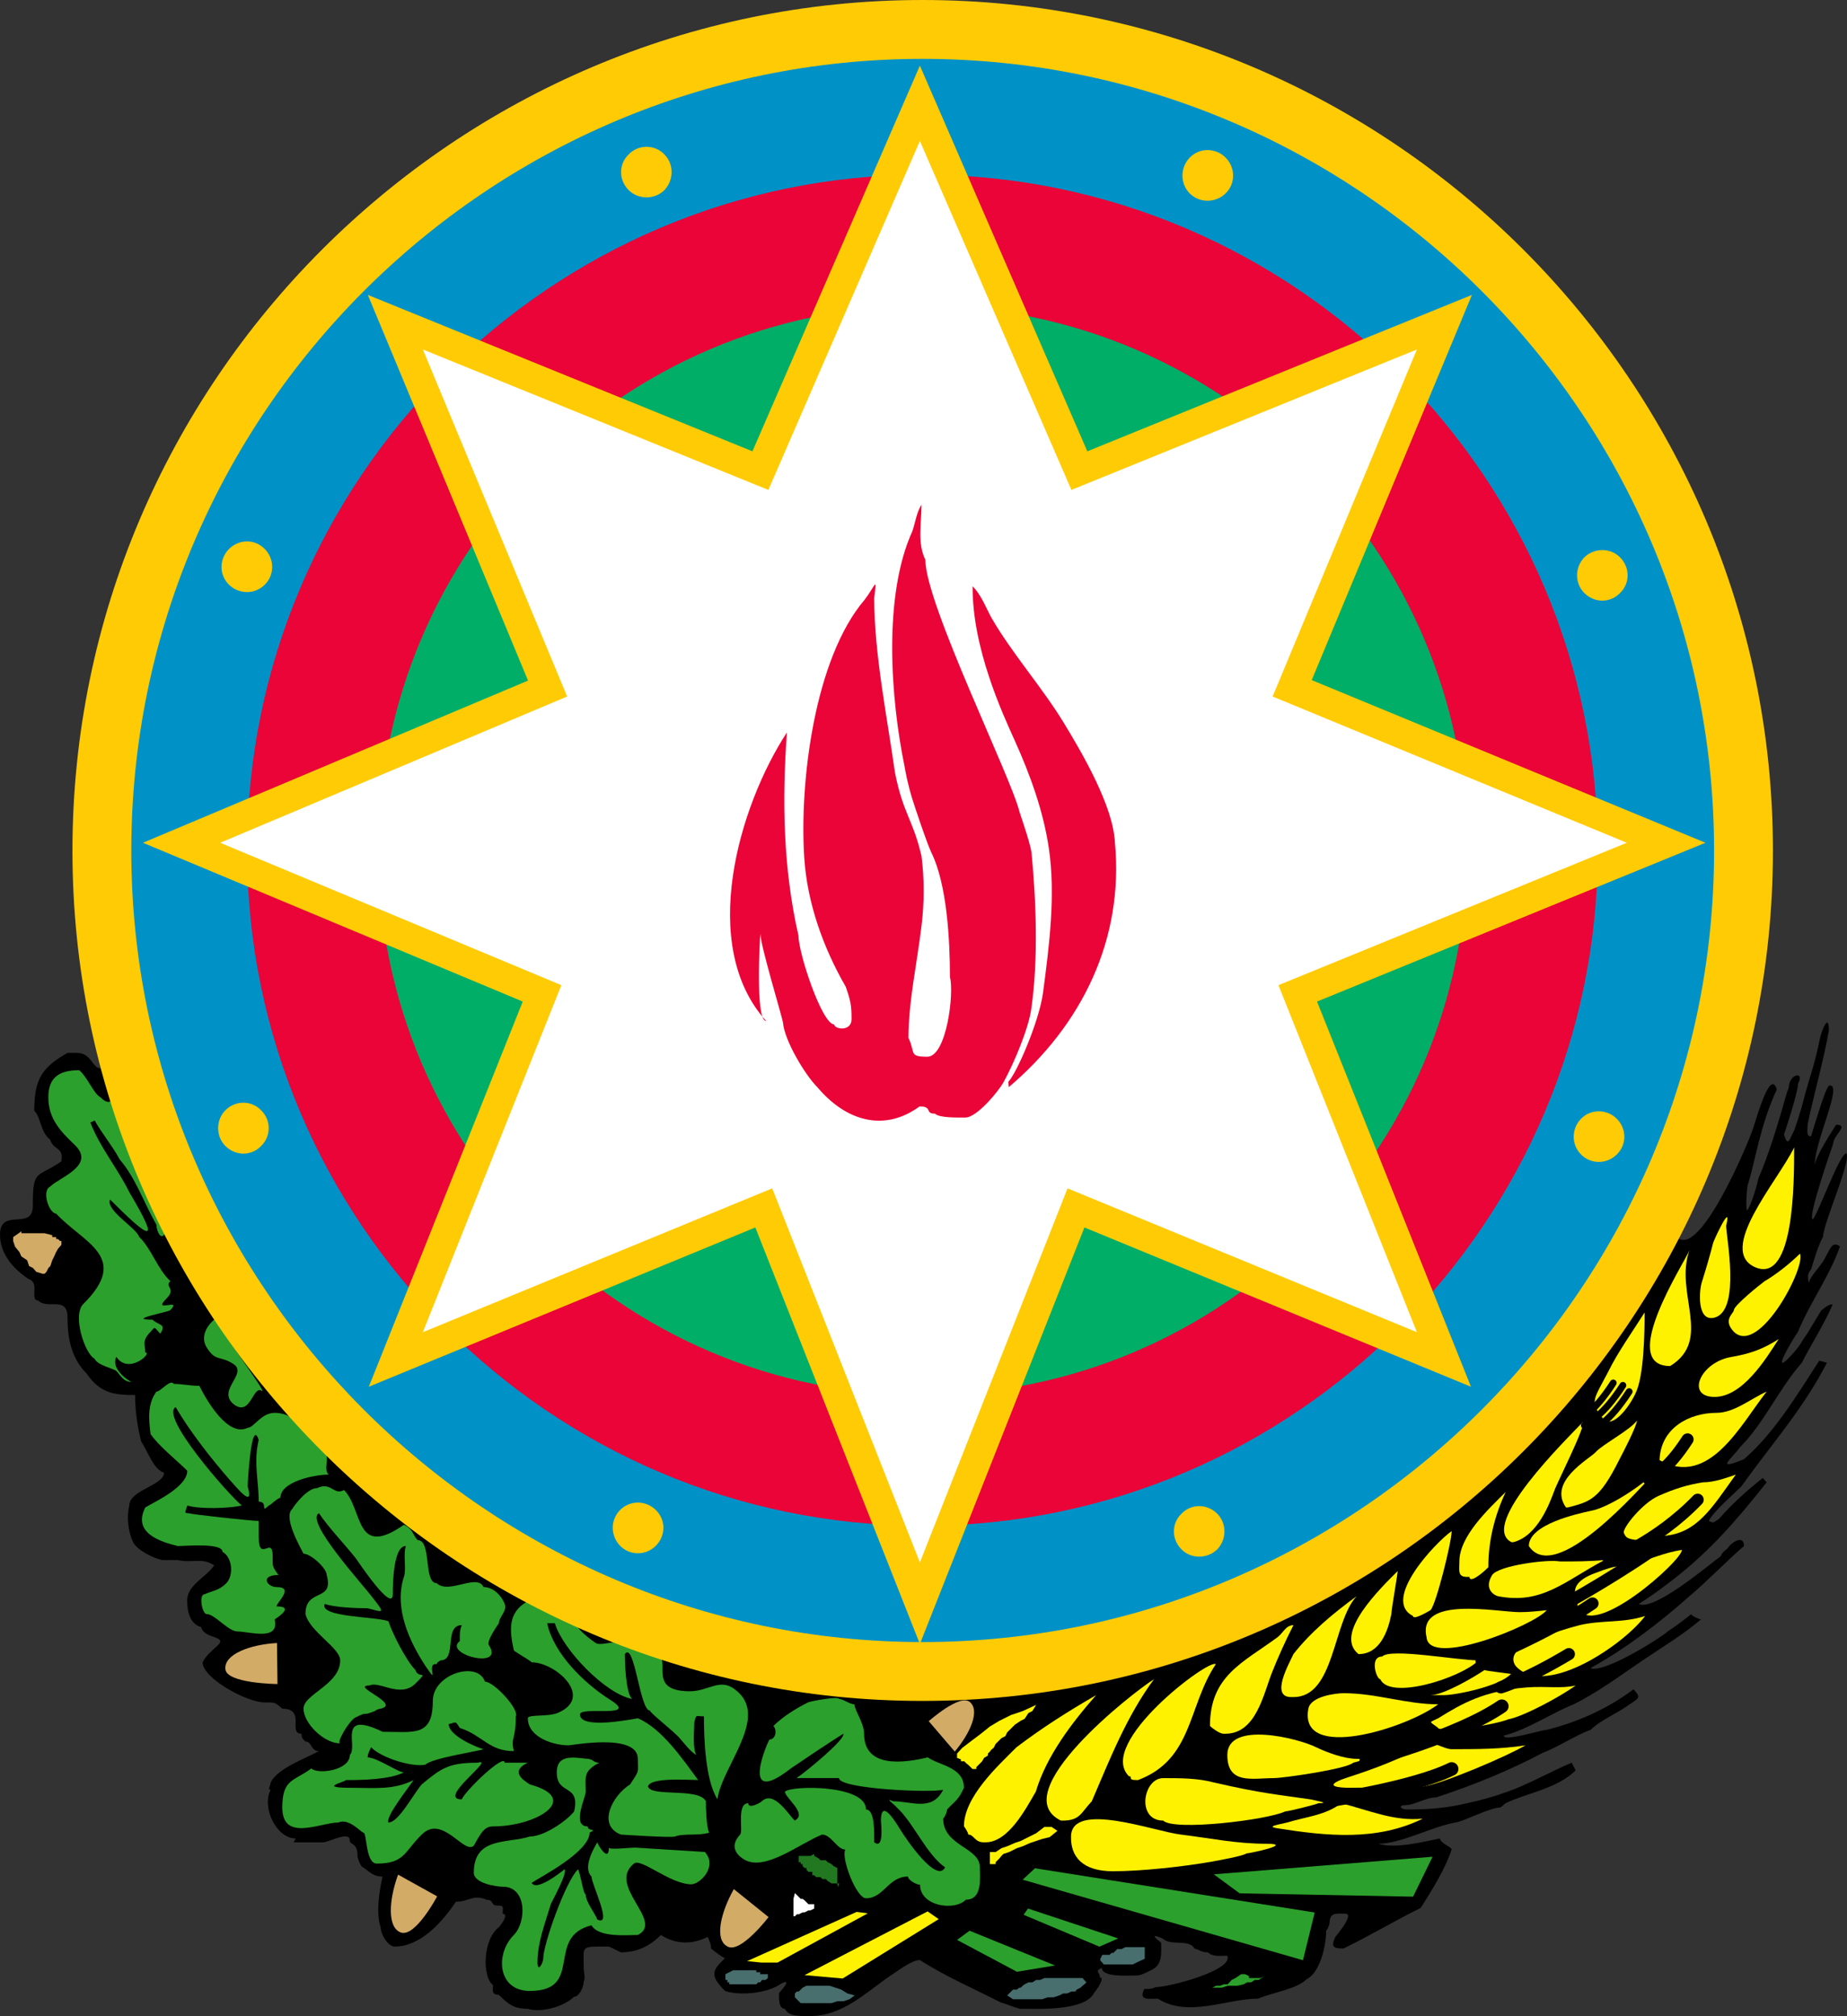
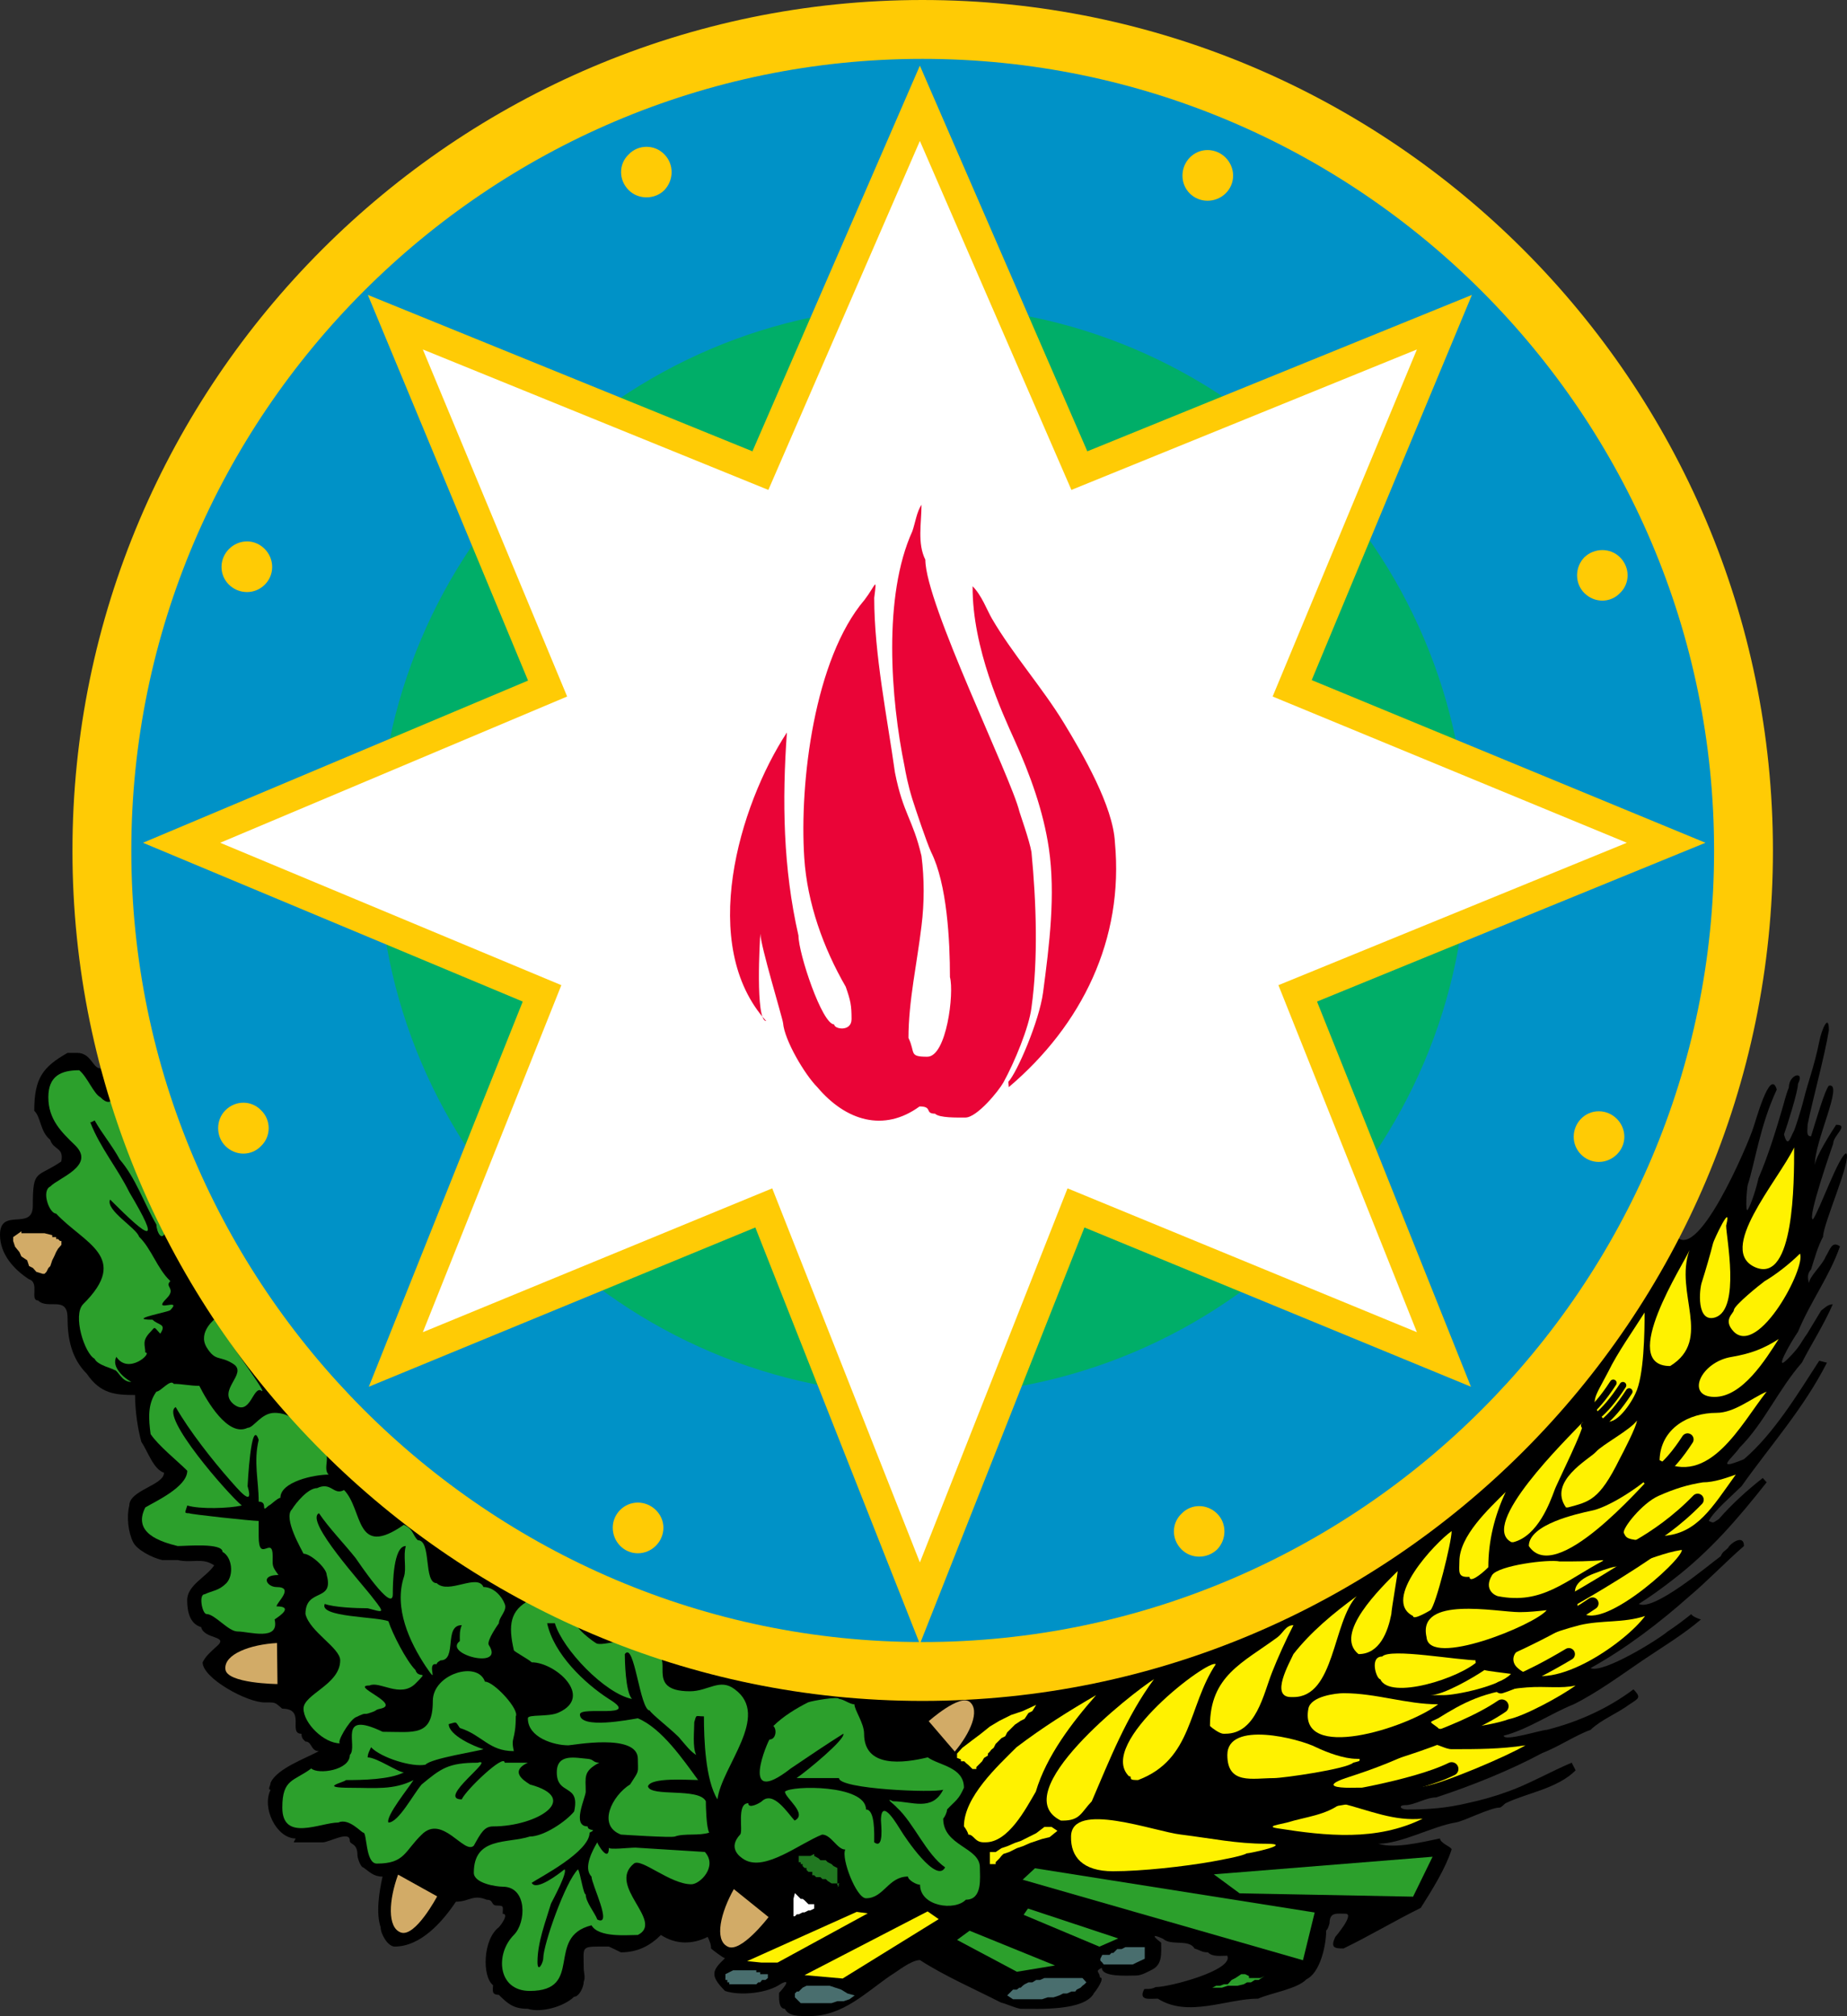
<svg xmlns="http://www.w3.org/2000/svg" version="1.0" width="274.818" height="300" id="Layer_1" xml:space="preserve">
  <rect width="100%" height="100%" fill="#333333" stroke="none" />
  <defs id="defs190">
	
	
	
	
	
	
	
	
	
	
	
	
	
	
	
	
	
	
	
	
	
	
	
	
	
	
	
	
	
	
	
	
	
	
	
	
	
	
	
	
	
	
	
	
	
	
	
	
	
	
	
	
	
	
	
	
	
		
	
		
	
	
		
	
	
		
	
		
	
		
	
	
	
	
	
	
	
	
	
	
	
	
	
	
	
	
	
	
	
	
	
	
	
	
	
	
	
	
</defs>
  <path d="M 141.128,148.56 L 259.13,144.324 C 257.982,157.465 253.029,169.669 249.081,183.456 C 252.168,189.2 260.279,169.813 260.853,167.875 C 261.069,167.442 263.365,158.683 264.369,162.131 C 261.858,167.514 261.138,172.974 260.062,176.277 C 259.918,176.707 259.631,180.584 260.062,180.01 C 260.636,179.005 261.356,176.705 261.642,175.341 C 263.221,171.68 264.44,167.514 265.158,165.075 C 265.373,164.43 265.73,162.848 266.162,161.842 C 266.162,159.831 268.602,159.259 267.526,161.27 C 267.526,162.42 265.949,167.374 265.445,168.808 C 266.019,170.963 266.378,169.241 266.951,168.235 C 267.025,168.091 267.886,165.577 268.387,163.566 C 268.962,161.198 269.967,158.614 270.685,155.023 C 271.045,153.156 272.122,150.714 272.122,153.3 C 271.476,157.25 269.752,163.425 268.963,167.302 C 268.963,168.091 268.676,169.097 269.465,169.097 C 270.182,166.797 271.546,162.131 272.12,161.558 C 274.418,160.983 269.895,169.958 270.039,173.407 C 270.039,172.257 272.55,168.38 273.198,167.374 C 275.207,167.374 272.765,168.952 272.765,170.174 C 272.622,170.604 268.817,181.445 269.75,181.445 C 270.684,180.227 273.626,171.896 274.704,171.608 C 275.565,172.541 271.259,182.093 271.259,184.028 C 270.47,185.465 269.967,187.333 269.465,188.914 C 268.963,189.416 268.891,190.133 269.176,190.922 C 269.176,189.992 271.187,188.194 271.617,187.045 C 272.334,185.898 272.55,184.606 273.77,185.467 C 272.263,189.844 269.321,193.797 267.525,198.176 C 266.16,200.187 263.866,204.353 266.019,202.198 C 267.958,200.259 267.886,199.829 268.889,198.465 L 270.971,195.02 C 271.473,194.66 271.976,194.084 272.695,194.084 C 271.473,196.959 269.536,199.972 268.1,202.775 C 264.584,206.793 262.503,211.748 258.842,215.412 C 257.764,216.99 254.966,219.001 259.488,217.135 C 263.938,213.329 267.526,207.369 270.684,202.486 C 270.971,202.559 271.545,202.703 271.833,202.775 C 268.315,209.665 263.506,214.979 259.127,221.156 C 257.835,222.447 254.965,224.889 254.248,226.324 C 255.037,226.685 254.82,226.613 255.753,226.039 C 257.62,223.884 259.99,221.729 262.285,219.934 L 262.859,220.579 C 258.552,226.037 254.461,230.776 249.076,234.941 C 247.426,236.232 245.56,237.597 243.836,238.674 C 246.062,239.824 254.172,232.931 256.039,231.565 C 256.326,230.848 256.613,230.848 257.115,230.343 C 257.403,229.698 259.485,228.191 259.485,230.057 C 256.757,232.426 254.102,235.225 251.373,237.523 C 246.923,241.473 241.97,245.278 236.657,248.222 C 238.452,249.083 246.636,244.056 248.142,242.767 C 249.362,241.974 250.581,241.041 251.658,240.18 C 251.658,240.469 252.88,240.972 253.095,240.972 C 250.512,243.196 247.28,245.135 244.41,247.074 C 241.251,249.229 237.52,251.956 234.146,253.61 C 230.772,254.973 227.184,257.415 223.739,258.276 C 223.739,259.209 229.337,257.415 230.126,257.415 C 234.72,256.265 239.242,254.254 243.047,251.382 C 244.197,252.604 243.908,252.673 242.473,253.61 C 240.536,255.045 238.31,255.834 236.659,257.415 C 234.435,258.204 231.779,259.998 229.48,260.859 C 224.673,263.445 218.929,265.742 213.689,267.464 C 212.183,267.464 210.457,268.614 209.096,268.614 C 208.02,268.614 208.307,269.261 209.385,269.261 C 212.614,269.261 215.27,269.045 218.284,268.328 C 220.367,267.895 222.593,267.251 224.313,266.606 C 227.257,265.601 230.772,263.587 233.861,262.296 C 234.003,262.657 234.292,263.085 234.435,263.445 C 231.707,266.173 227.113,266.819 224.026,268.328 C 223.954,268.328 223.38,268.973 223.165,268.973 C 221.729,268.973 217.71,271.056 216.562,271.2 C 213.116,271.773 208.522,274.357 205.078,274.357 C 207.589,275.15 211.753,274.072 214.264,273.568 C 214.264,274.288 216.059,274.862 215.986,275.222 C 215.053,278.094 213.115,281.179 211.394,283.909 C 207.589,285.776 203.785,288.072 199.908,289.942 C 198.616,289.942 197.899,289.87 198.688,288.217 C 198.688,288.217 201.632,284.772 200.195,284.772 C 198.903,284.772 197.825,284.484 197.825,286.207 C 197.682,286.64 197.61,286.999 197.323,287.285 C 197.323,289.44 196.46,293.532 194.379,294.538 C 193.016,295.973 189.139,296.548 187.202,297.409 C 182.536,297.409 176.793,300.281 172.27,297.409 C 171.05,297.409 169.327,297.77 170.261,295.973 C 171.122,295.973 171.338,295.973 171.983,295.687 C 173.994,295.687 183.612,293.173 182.606,291.021 C 181.745,291.021 180.38,291.234 179.736,290.518 C 178.801,290.518 178.658,290.229 177.725,289.945 C 176.936,288.508 174.209,289.584 173.06,288.508 C 172.127,288.075 170.905,287.647 172.772,289.084 C 172.772,290.662 172.988,292.313 171.407,293.102 C 170.69,293.463 169.829,293.967 169.037,293.967 C 167.745,293.967 163.943,294.252 163.943,292.817 C 162.793,293.389 163.654,293.389 163.654,294.252 C 164.515,294.252 163.008,296.335 162.793,296.552 C 161.429,299.279 154.468,298.92 151.811,298.92 C 150.805,298.707 149.8,298.203 148.94,297.99 C 144.993,295.976 140.541,294.037 136.88,291.67 C 135.588,291.67 133.579,293.32 132.503,293.97 C 128.842,296.481 125.396,299.999 120.515,299.999 C 118.863,299.999 117.356,300.071 116.784,298.922 C 115.778,298.922 115.921,297.127 115.921,296.553 C 115.921,296.553 118.147,294.182 116.208,295.187 C 114.341,296.553 110.251,297.053 107.883,296.265 C 105.513,293.893 106.016,293.176 107.883,291.382 C 107.596,291.382 105.944,290.091 105.801,289.947 C 105.801,289.299 105.586,288.869 105.299,288.221 C 103.003,289.371 100.563,289.371 98.337,287.936 C 96.757,289.514 94.893,290.519 92.38,290.519 C 91.806,290.231 91.087,289.875 90.585,289.658 C 86.278,289.658 86.853,289.442 86.853,292.819 C 86.853,293.608 87.14,294.182 86.853,294.902 C 86.853,295.618 86.206,297.126 85.417,297.126 C 83.981,298.562 80.536,299.568 78.527,298.92 C 76.446,298.92 75.585,298.203 74.22,296.84 C 73.072,296.84 73.359,296.12 73.359,295.403 C 71.707,294.113 71.852,288.582 74.22,286.788 C 74.507,286.499 75.8,284.777 74.794,284.777 C 74.794,283.772 75.081,283.555 73.933,283.555 C 73,283.555 73.502,282.694 72.426,282.694 C 70.344,281.833 69.842,282.983 67.833,282.983 C 65.822,285.999 62.593,289.66 58.716,289.66 C 57.712,289.66 56.634,287.793 56.634,286.788 C 55.916,284.633 56.42,281.474 56.921,279.25 C 55.557,279.25 54.984,278.53 54.05,277.883 C 53.69,277.883 53.188,276.517 53.188,276.089 C 53.188,274.151 52.04,274.58 52.04,273.862 C 52.04,272.356 48.954,274.151 48.02,274.151 C 46.585,274.151 45.078,274.151 43.713,274.151 C 43.713,274.078 43.928,273.718 44,273.575 C 41.128,273.575 38.904,268.981 40.269,266.325 C 39.767,266.325 40.269,265.678 40.269,265.248 C 41.273,263.165 45.293,261.728 47.446,260.582 C 46.226,260.582 46.441,259.145 45.437,259.145 C 45.078,258.784 44.863,258.643 44.863,257.995 C 42.782,257.995 45.581,254.262 41.993,254.262 C 41.059,253.473 41.059,253.329 39.984,253.329 C 39.839,253.329 39.482,253.329 39.337,253.329 C 36.752,253.329 30.149,249.74 30.149,247.369 C 30.581,246.435 31.442,245.719 32.231,245 C 34.168,243.347 30.364,243.992 29.933,242.125 C 28.211,241.623 27.851,239.757 27.851,238.107 C 27.851,235.88 30.723,234.659 31.87,232.935 C 30.075,231.714 28.64,232.647 26.416,232.143 C 25.698,232.143 24.979,232.143 24.118,232.143 C 22.611,231.786 20.385,230.638 19.811,229.488 C 19.093,228.053 18.806,225.755 19.237,224.033 C 19.237,221.733 24.405,221.017 24.405,219.15 C 22.826,218.647 21.965,215.917 21.032,214.553 C 20.458,212.473 20.098,209.814 20.098,207.587 C 17.084,207.587 14.93,207.374 12.919,204.43 C 10.623,202.13 10.048,199.186 10.048,196.1 C 10.048,192.726 7.105,194.95 5.67,193.516 C 4.378,193.516 5.957,190.861 4.307,190.356 C 2.081,188.921 -1.32e-007,186.623 -1.32e-007,183.751 C -1.32e-007,179.585 4.881,183.248 4.881,179.441 C 4.881,173.841 5.455,175.347 9.116,172.836 C 9.547,170.681 7.968,171.186 7.464,169.603 C 5.957,168.385 6.101,166.229 5.096,165.296 C 5.096,160.414 6.388,158.76 10.048,156.677 C 10.407,156.677 11.125,156.677 11.484,156.677 C 13.566,156.677 13.781,158.977 14.93,158.977 C 16.078,161.348 15.934,158.977 15.217,158.977 C 15.217,158.188 15.432,155.603 14.356,155.603 C 14.356,154.598 14.356,153.448 14.069,152.442 C 13.567,152.442 13.782,151.076 13.782,150.719 L 141.128,148.56 L 141.128,148.56 z " style="fill-rule:evenodd" id="path7" />
  <polygon points="84.95,188.668 84.413,188.129 84.413,187.771 84.592,187.592 84.771,187.592 84.95,187.412 85.129,187.234 85.488,187.055 86.025,187.055 86.606,187.055 87.099,187.055 87.637,187.055 88.173,187.234 88.71,187.412 89.292,187.771 89.964,187.951 89.471,188.309 88.934,188.488 88.353,188.488 87.815,188.668 87.278,188.668 86.786,188.668 86.204,188.668 85.667,188.668 85.129,188.668 84.95,188.668 " transform="matrix(1.604,0,0,1.604,-17.125,-4.546)" style="fill:#496e6e;fill-rule:evenodd" id="polygon9" />
  <polygon points="104.646,188.309 104.108,187.951 104.646,187.412 104.825,187.412 105.004,187.412 105.228,187.234 105.362,187.234 105.542,187.055 105.721,186.92 106.078,186.742 106.437,186.742 106.795,186.518 107.152,186.518 107.556,186.338 107.868,186.338 108.227,186.338 108.585,186.338 109.122,186.338 109.48,186.338 110.063,186.338 110.555,186.338 111.092,186.338 111.45,186.742 111.271,186.92 111.092,187.055 110.913,187.234 110.555,187.412 110.421,187.592 110.063,187.592 109.66,187.771 109.302,187.771 108.943,187.951 108.406,188.129 107.868,188.129 107.332,188.309 106.795,188.309 106.258,188.309 105.721,188.309 105.228,188.309 104.646,188.309 " transform="matrix(1.604,0,0,1.604,-17.125,-4.546)" style="fill:#496e6e;fill-rule:evenodd" id="polygon11" />
  <path d="M 70.5,278.668 C 70.5,273.285 75.524,274.357 78.825,273.285 C 80.907,273.285 84.208,271.057 85.43,269.552 C 86.363,265.314 82.845,267.252 82.845,263.736 C 82.845,260.861 85.645,261.581 87.439,261.722 C 88.373,261.794 88.228,262.297 89.162,262.297 C 86.723,263.588 87.152,264.452 87.152,266.608 C 87.152,267.465 84.999,271.776 87.439,271.776 C 87.439,272.565 89.019,272.064 87.726,272.709 C 87.726,275.581 80.262,279.386 79.112,280.175 C 79.759,281.469 83.203,278.812 83.993,278.167 C 84.495,278.597 82.271,282.689 81.984,283.266 C 81.194,285.922 79.973,289.01 79.973,291.954 C 79.973,293.676 80.835,292.095 80.835,291.379 C 80.835,289.368 84.136,279.963 86.003,278.169 C 86.362,278.741 86.792,281.902 87.151,281.902 C 87.151,283.052 88.514,284.629 88.873,285.635 C 91.241,286.785 88.012,280.391 88.012,279.246 C 86.719,277.952 88.227,275.225 88.873,274.147 C 88.873,274.361 90.595,277.308 90.595,274.936 C 90.595,275.297 93.61,274.936 94.543,274.936 C 94.615,274.936 104.879,275.581 104.879,275.581 C 106.816,277.736 104.162,280.391 102.87,280.391 C 99.713,280.391 95.406,276.442 94.328,277.306 C 90.236,280.608 98.922,285.922 94.902,287.933 C 93.323,287.933 89.088,288.362 88.012,286.496 C 81.049,288.218 87.006,296.261 78.824,296.261 C 74.015,296.261 73.656,290.734 76.455,287.934 C 78.322,286.068 78.465,280.752 74.805,280.752 C 73.802,280.751 70.5,280.245 70.5,278.668 L 70.5,278.668 z " style="fill:#2ca02c;fill-rule:evenodd" id="path13" />
  <polygon points="122.954,187.234 123.133,187.234 123.491,187.055 123.849,187.055 124.207,186.92 124.565,186.92 124.924,186.518 125.282,186.338 125.818,185.98 126.177,185.98 126.535,186.16 126.535,186.338 126.714,186.338 126.894,186.338 127.072,186.338 127.251,186.338 127.431,186.338 127.609,186.338 127.967,186.16 127.431,186.518 127.072,186.518 126.714,186.742 126.355,186.742 126.043,186.92 125.461,187.055 125.282,187.055 124.744,187.055 124.565,187.055 124.028,187.234 123.849,187.234 123.313,187.234 123.133,187.234 122.954,187.234 " transform="matrix(1.604,0,0,1.604,-17.125,-4.546)" style="fill:#2ca02c;fill-rule:evenodd" id="polygon15" />
  <polygon points="78.863,186.92 78.684,186.92 78.505,186.92 78.326,186.92 78.326,186.742 78.146,186.742 78.146,186.518 77.968,186.518 77.968,186.338 77.968,185.98 78.684,185.621 79.042,185.621 79.176,185.621 79.579,185.621 79.758,185.621 80.116,185.621 80.474,185.621 80.833,185.621 80.833,185.801 81.011,185.801 81.19,185.801 81.19,185.98 81.37,185.98 81.548,185.98 81.907,185.98 81.907,186.338 81.683,186.518 81.548,186.518 81.37,186.518 81.19,186.742 81.011,186.742 80.833,186.92 80.474,186.92 80.295,186.92 80.116,186.92 79.937,186.92 79.579,186.92 79.355,186.92 79.176,186.92 79.042,186.92 78.863,186.92 " transform="matrix(1.604,0,0,1.604,-17.125,-4.546)" style="fill:#496e6e;fill-rule:evenodd" id="polygon17" />
  <polygon points="113.778,185.084 113.599,185.084 113.42,185.084 113.24,185.084 113.062,185.084 112.928,184.906 112.748,184.727 112.748,184.547 112.928,184.189 113.062,184.189 113.24,184.189 113.42,184.189 113.599,184.189 113.778,184.01 113.956,184.01 114.314,183.652 114.718,183.652 115.076,183.473 115.434,183.473 115.747,183.473 115.927,183.473 116.284,183.473 116.463,183.473 116.866,183.473 116.866,183.652 116.866,183.83 116.866,184.01 116.866,184.189 116.866,184.324 116.866,184.547 116.104,184.906 115.747,185.084 115.612,185.084 115.255,185.084 115.076,185.084 114.718,185.084 114.539,185.084 114.136,185.084 113.956,185.084 113.778,185.084 " transform="matrix(1.604,0,0,1.604,-17.125,-4.546)" style="fill:#496e6e;fill-rule:evenodd" id="polygon19" />
  <polygon points="84.279,180.607 84.279,180.428 84.279,180.248 84.279,180.068 84.279,179.666 84.279,179.488 84.279,179.129 84.279,178.994 84.413,178.457 84.592,178.637 84.771,178.816 84.95,178.994 85.129,178.994 85.309,179.129 85.488,179.309 85.667,179.488 86.204,179.488 86.204,179.891 85.846,180.068 85.667,180.068 85.309,180.248 85.129,180.248 84.771,180.428 84.592,180.428 84.413,180.607 84.279,180.607 " transform="matrix(1.604,0,0,1.604,-17.125,-4.546)" style="fill:#ffffff;fill-rule:evenodd" id="polygon23" />
  <path d="M 128.855,282.473 C 127.42,282.473 125.122,276.512 125.77,275.223 C 124.549,275.223 123.688,272.996 122.324,272.996 C 119.022,274.29 113.854,278.523 110.767,276.729 C 109.906,276.227 108.327,274.935 110.121,272.996 C 110.623,272.563 109.547,268.33 111.341,268.33 C 111.341,269.263 113.137,268.258 113.352,268.041 C 115.074,266.391 117.228,269.835 118.232,270.913 C 120.242,269.908 116.796,267.538 116.796,266.606 C 117.73,265.67 128.855,265.528 128.855,269.261 C 130.219,269.261 130.075,272.922 130.075,274.144 C 131.581,275.294 131.079,271.413 131.079,270.911 C 131.079,267.178 133.662,271.845 134.021,272.348 C 134.668,273.426 139.332,280.388 140.625,277.875 C 137.825,275.937 135.96,271.271 133.447,268.971 C 133.09,268.538 131.51,267.393 132.875,268.038 C 135.675,268.038 138.688,269.616 140.339,266.316 C 139.047,266.818 124.835,266.244 124.835,264.59 C 122.826,264.59 120.6,264.59 118.519,264.59 C 120.098,263.513 125.84,258.774 125.481,257.986 C 122.97,259.563 120.1,261.505 117.658,263.157 C 109.762,269.33 114.356,258.847 114.5,258.847 C 115.433,258.847 115.648,257.411 115.074,256.836 C 116.509,255.401 118.519,254.18 120.242,253.319 C 120.744,253.103 124.835,252.386 124.835,252.816 C 125.481,252.816 126.414,253.608 127.133,253.608 C 127.133,254.469 128.569,256.408 128.569,257.986 C 128.569,263.157 134.456,262.366 138.043,261.505 C 139.765,262.724 143.426,262.94 143.426,266.027 C 142.635,267.821 142.206,267.894 140.915,269.26 C 140.915,269.69 140.554,270.406 140.341,270.623 C 140.341,274.717 145.796,274.861 145.796,277.875 C 145.796,279.381 146.227,282.686 143.713,282.686 C 142.063,284.408 136.895,283.691 136.895,280.459 C 136.321,280.459 135.101,279.742 135.101,279.24 C 132.156,279.243 131.512,282.473 128.855,282.473 L 128.855,282.473 z " style="fill:#2ca02c;fill-rule:evenodd" id="path25" />
  <polygon points="88.353,177.92 88.531,177.561 88.173,177.561 87.815,177.561 87.457,177.338 87.278,177.158 86.965,177.158 86.786,176.98 86.383,176.98 86.204,176.801 86.025,176.801 86.025,176.621 86.025,176.486 85.846,176.486 85.667,176.486 85.488,176.309 85.488,176.129 85.309,176.129 85.129,175.949 85.129,175.771 84.95,175.771 84.95,175.592 84.771,175.592 84.771,175.412 84.771,175.01 84.95,175.01 85.129,175.01 85.309,175.01 85.488,175.01 85.667,175.01 85.846,175.01 86.204,174.83 86.204,175.01 86.606,175.232 86.786,175.412 87.278,175.412 87.457,175.592 87.815,175.771 87.994,175.949 88.353,176.129 88.353,176.486 88.353,176.621 88.353,176.801 88.353,176.98 88.353,177.338 88.353,177.74 88.531,177.74 88.353,177.92 " transform="matrix(1.604,0,0,1.604,-17.125,-4.546)" style="fill:#217821;fill-rule:evenodd" id="polygon27" />
  <path d="M 180.32,277.018 C 176.3,277.734 169.913,278.453 165.604,278.453 C 161.084,278.453 159.289,276.301 159.36,273.285 C 159.432,267.898 171.848,272.565 175.725,272.996 C 180.318,273.568 183.979,274.359 188.358,274.359 C 192.737,274.359 185.917,275.796 185.486,275.796 C 184.769,276.229 181.468,276.801 180.32,277.018 L 180.32,277.018 z " style="fill:#fff200;fill-rule:evenodd" id="path29" />
  <path d="M 54.064,272.707 C 53.777,272.707 51.91,270.48 50.331,271.202 C 47.676,271.202 42.006,274.146 42.006,268.974 C 42.006,264.664 43.728,265.097 46.313,263.158 C 47.316,264.092 52.055,263.447 52.055,261.148 C 53.347,259.854 50.046,254.398 56.936,257.7 C 61.602,257.7 64.4,258.492 64.4,253.106 C 64.4,249.084 71.076,247.074 72.152,250.234 C 73.516,250.234 77.32,254.4 76.744,255.405 C 76.744,259.066 75.955,258.422 76.457,260.577 C 72.724,260.577 71.791,258.205 68.419,257.129 C 67.7,256.052 67.987,256.268 66.767,256.557 C 66.767,258.207 70.5,259.858 71.935,260.29 C 71.217,260.578 64.112,261.653 63.321,262.589 C 61.384,263.019 56.716,261.584 55.21,260.003 C 54.996,260.506 54.709,260.936 54.709,261.512 C 56.072,261.512 59.23,263.739 60.092,263.739 C 58.01,264.813 53.918,264.885 51.477,264.885 C 51.19,265.246 47.17,266.035 52.339,266.035 C 55.712,266.035 58.583,266.396 61.525,264.885 C 60.807,266.035 57.362,270.272 57.792,271.205 C 59.299,271.205 61.453,267.039 62.744,265.533 C 65.616,263.162 66.692,262.301 71.069,262.301 C 73.941,261.439 64.897,267.756 68.701,267.756 C 69.347,266.321 75.089,260.862 75.089,262.301 C 76.237,262.301 77.385,262.301 78.534,262.301 C 75.302,263.806 78.893,265.461 78.821,265.533 C 86.572,267.613 79.896,271.779 73.365,271.779 C 72.073,271.779 71.571,272.712 70.494,274.651 C 69.058,276.017 65.827,269.912 62.742,273.001 C 60.159,275.512 60.231,277.311 56.067,277.311 C 54.349,277.305 54.636,272.707 54.064,272.707 L 54.064,272.707 z " style="fill:#2ca02c;fill-rule:evenodd" id="path31" />
  <polygon points="102.632,175.771 102.497,175.771 102.497,175.592 102.497,175.412 102.497,175.232 102.497,175.01 102.497,174.65 103.034,174.65 103.572,174.293 104.108,174.113 104.825,173.801 105.362,173.621 106.078,173.264 106.795,172.904 107.556,172.322 108.227,172.322 108.764,172.682 108.048,173.264 107.332,173.441 106.795,173.621 106.258,173.801 105.542,174.113 105.004,174.293 104.288,174.65 103.75,174.83 103.572,175.01 103.393,175.232 103.214,175.412 103.034,175.592 103.034,175.771 102.632,175.771 " transform="matrix(1.604,0,0,1.604,-17.125,-4.546)" style="fill:#fff200;fill-rule:evenodd" id="polygon33" />
  <path d="M 146.368,274.146 C 145.005,274.146 144.933,272.996 144.071,272.996 C 144.071,272.707 143.569,271.918 143.426,271.774 C 143.426,267.397 148.45,262.798 151.249,259.998 C 155.125,257.054 159.001,254.615 163.093,252.243 C 159.506,256.337 155.701,261.292 154.121,266.606 C 152.614,269.189 150.029,274.144 146.655,274.144 L 146.368,274.144 L 146.368,274.146 z " style="fill:#fff200;fill-rule:evenodd" id="path35" />
  <path d="M 92.393,272.996 C 88.804,271.63 91.1,267.18 93.757,265.53 C 95.194,263.303 94.905,263.949 94.905,261.722 C 94.905,257.844 85.143,259.714 84.569,259.714 C 82.416,259.714 78.54,258.564 78.54,255.693 C 78.54,255.045 81.625,255.548 83.134,254.828 C 88.374,252.46 82.632,247.362 79.114,247.362 C 78.684,246.929 76.531,245.784 76.459,245.568 C 75.597,241.835 75.885,239.608 78.827,238.102 C 79.473,238.747 85.717,240.83 85.717,241.546 C 85.717,242.335 87.943,244.057 88.66,244.49 C 89.521,245.207 94.832,242.84 94.905,245.568 L 96.987,246.14 C 100.79,246.14 95.552,251.671 102.657,251.671 C 105.384,251.671 107.106,249.66 109.332,251.382 C 114.715,255.332 107.395,262.798 106.749,267.753 C 104.955,264.881 104.738,258.776 104.738,255.404 C 103.447,255.404 103.662,255.043 103.303,256.265 C 103.303,257.559 103.016,259.998 103.59,261.148 C 102.657,260.575 102.01,259.642 101.294,258.848 C 100.79,258.059 96.7,254.899 96.7,254.541 C 95.194,254.541 94.403,244.128 92.967,246.139 C 92.967,246.856 93.039,251.814 94.043,252.816 C 90.024,252.027 83.706,245.422 82.558,241.545 L 81.41,241.545 C 82.414,246.139 86.936,250.449 90.597,252.816 C 95.55,255.832 86.29,253.821 86.29,255.115 C 86.29,257.343 93.611,255.904 94.904,255.691 C 98.492,257.197 101.651,261.864 103.875,264.879 C 102.296,264.879 96.841,264.449 96.411,265.812 C 96.77,267.462 104.02,265.957 105.023,268.04 C 105.023,268.756 105.096,271.989 105.525,272.706 C 104.018,273.209 101.792,272.778 100.429,273.281 C 99.929,273.496 92.393,272.996 92.393,272.996 L 92.393,272.996 z " style="fill:#2ca02c;fill-rule:evenodd" id="path37" />
  <path d="M 211.686,270.624 C 204.866,274 197.331,273.211 190.08,272.061 C 188.215,271.773 190.439,271.485 191.515,271.2 C 194.317,270.339 197.259,270.123 199.557,268.328 C 203.792,269.407 207.453,271.057 211.686,270.624 L 211.686,270.624 z " style="fill:#fff200;fill-rule:evenodd" id="path39" />
-   <path d="M 173.07,264.594 C 175.581,264.594 178.238,264.594 180.607,265.241 C 187.784,266.891 190.08,267.036 194.961,267.753 C 195.535,267.897 198.12,268.328 196.183,268.328 C 195.965,268.472 191.732,269.55 191.228,269.55 C 188.502,270.841 174.648,272.491 173.07,270.913 C 169.048,270.913 170.055,264.594 173.07,264.594 L 173.07,264.594 z " style="fill:#fff200;fill-rule:evenodd" id="path41" />
-   <path d="M 157.853,270.913 C 149.455,266.819 168.476,251.884 171.705,249.873 C 167.615,255.404 165.102,261.866 162.447,268.041 C 160.869,269.691 160.726,270.913 158.141,270.913 L 157.853,270.913 L 157.853,270.913 z " style="fill:#fff200;fill-rule:evenodd" id="path43" />
+   <path d="M 157.853,270.913 C 149.455,266.819 168.476,251.884 171.705,249.873 C 167.615,255.404 165.102,261.866 162.447,268.041 C 160.869,269.691 160.726,270.913 158.141,270.913 L 157.853,270.913 z " style="fill:#fff200;fill-rule:evenodd" id="path43" />
  <path d="M 200.777,266.03 C 199.198,266.03 196.685,265.814 200.203,264.594 C 204.653,263.158 208.673,261.65 212.548,259.425 C 213.913,259.425 214.987,260.287 215.993,260.287 C 219.724,260.287 223.314,260.287 226.977,259.714 C 224.177,261.364 215.06,265.241 211.976,265.815 C 206.805,266.819 209.675,265.886 200.777,266.03 L 200.777,266.03 z " style="fill:#fff200;fill-rule:evenodd" id="path45" />
  <path d="M 169.048,264.881 C 167.685,264.881 168.619,264.308 167.972,264.308 C 163.091,259.425 179.96,246.716 180.894,247.649 C 176.729,253.895 177.52,261.792 169.337,264.881 L 169.048,264.881 L 169.048,264.881 z " style="fill:#fff200;fill-rule:evenodd" id="path47" />
  <path d="M 201.853,261.722 C 203.862,261.722 201.351,262.297 201.351,262.297 C 200.42,263.231 190.944,264.594 189.509,264.594 C 186.35,264.594 182.617,265.602 182.617,261.149 C 182.617,255.978 193.311,258.71 195.824,260 C 197.474,260.788 199.987,261.722 201.853,261.722 L 201.853,261.722 z " style="fill:#fff200;fill-rule:evenodd" id="path49" />
  <polygon points="100.886,166.949 100.707,166.77 100.527,166.592 100.304,166.412 100.125,166.232 99.812,166.232 99.812,166.053 99.454,165.92 99.454,165.516 99.946,164.979 100.886,164.262 101.603,163.725 102.497,163.008 103.393,162.471 104.467,161.934 105.542,161.576 106.795,160.994 106.437,161.576 106.078,161.754 105.721,162.293 105.362,162.471 104.825,162.83 104.467,163.188 104.108,163.545 103.93,163.904 103.572,164.084 103.034,164.621 102.855,164.979 102.632,165.158 102.497,165.338 102.318,165.516 102.318,165.695 101.96,165.92 101.781,166.232 101.603,166.412 101.424,166.592 101.244,166.77 101.244,166.949 100.886,166.949 " transform="matrix(1.604,0,0,1.604,-17.125,-4.546)" style="fill:#fff200;fill-rule:evenodd" id="polygon51" />
  <path d="M 45.163,254.254 C 45.163,252.099 50.618,250.666 50.618,247.072 C 50.618,245.206 46.096,242.837 45.45,240.179 C 45.45,236.229 49.757,238.456 48.609,234.363 C 48.609,233.357 46.24,231.202 45.163,231.202 C 44.948,230.7 42.076,225.89 43.441,224.597 C 44.015,223.664 45.809,221.44 47.174,221.44 C 49.327,220.435 49.614,222.586 51.194,221.725 C 54.066,224.669 52.772,231.994 60.095,226.897 C 61.53,227.541 61.387,228.475 62.176,229.193 C 64.256,229.193 62.965,235.584 64.974,235.584 C 66.769,237.307 71.003,234.079 71.937,236.157 C 73.444,236.157 74.664,237.523 75.096,238.671 C 75.525,239.677 74.233,240.61 74.233,241.543 C 74.233,241.543 72.366,244.126 72.726,244.776 C 75.238,248.581 65.835,246.139 68.419,244.2 C 68.419,243.411 68.346,242.694 68.706,241.832 C 65.978,241.832 68.059,247.072 65.548,247.072 C 65.476,247.144 64.974,247.361 64.974,247.648 C 63.252,247.287 65.548,251.236 63.324,247.933 C 60.954,244.344 58.586,239.317 60.095,234.651 C 60.524,233.429 59.95,231.491 60.382,230.057 C 58.515,230.057 58.445,235.657 58.445,237.236 C 58.445,240.108 53.277,232.353 52.917,231.853 C 51.267,229.77 48.897,227.328 47.462,225.176 C 45.237,226.254 54.138,235.947 55.501,237.813 C 57.439,240.252 56.937,239.896 54.712,239.319 C 52.917,239.319 49.688,239.178 48.323,238.674 C 47.39,240.685 56.147,240.541 57.799,241.258 C 58.373,243.055 60.454,247.146 61.819,248.51 C 62.25,249.947 63.972,248.366 61.819,250.521 C 59.593,252.748 56.436,250.088 55,250.81 C 51.986,250.81 59.737,253.537 56.65,254.254 C 55.647,254.471 56.291,254.471 55.215,254.827 C 53.851,255.33 54.856,254.613 52.917,255.547 C 51.914,256.048 49.975,259.424 50.62,259.424 C 48.177,259.425 45.163,256.409 45.163,254.254 L 45.163,254.254 z " style="fill:#2ca02c;fill-rule:evenodd" id="path53" />
  <path d="M 199.914,251.956 C 204.797,251.956 209.247,253.61 213.984,253.61 C 209.247,257.198 193.168,262.225 194.676,254.254 C 195.035,252.388 198.838,251.956 199.914,251.956 L 199.914,251.956 z " style="fill:#fff200;fill-rule:evenodd" id="path55" />
  <path d="M 182.042,257.989 C 181.468,257.989 180.32,257.128 180.032,256.839 C 180.032,249.373 184.912,247.434 190.082,243.629 C 190.871,243.057 191.302,241.835 192.452,241.835 C 191.374,243.918 190.082,246.79 189.293,248.801 C 188,252.03 186.923,257.989 182.33,257.989 L 182.042,257.989 L 182.042,257.989 z " style="fill:#fff200;fill-rule:evenodd" id="path57" />
  <path d="M 224.463,255.834 C 221.376,256.983 213.984,257.7 213.984,257.128 C 212.619,256.05 212.547,256.411 213.984,255.693 C 217.572,253.465 220.802,251.599 227.19,251.095 C 230.06,250.879 232.286,251.312 234.44,250.81 C 232.071,252.532 226.688,255.404 224.463,255.834 L 224.463,255.834 z " style="fill:#fff200;fill-rule:evenodd" id="path59" />
  <path d="M 192.091,252.532 C 188.934,252.532 191.876,247.433 192.452,246.14 C 195.035,242.839 198.409,240.036 201.853,237.525 C 198.266,241.402 198.622,252.532 192.452,252.532 L 192.091,252.532 L 192.091,252.532 z " style="fill:#fff200;fill-rule:evenodd" id="path61" />
  <path d="M 212.834,252.245 C 214.773,252.245 219.294,249.59 220.874,248.512 C 221.235,248.656 223.89,248.945 224.822,249.084 C 223.1,250.951 216.568,252.245 214.845,252.245 C 214.198,252.245 213.695,252.245 213.121,252.245 L 212.834,252.245 L 212.834,252.245 z " style="fill:#fff200;fill-rule:evenodd" id="path63" />
  <path d="M 205.371,249.873 C 204.797,249.873 203.72,246.5 205.658,246.5 C 206.878,245.206 216.783,247.072 220.013,247.072 C 217.287,249.732 206.805,253.034 205.371,249.873 L 205.371,249.873 z " style="fill:#fff200;fill-rule:evenodd" id="path65" />
  <path d="M 244.776,240.469 C 241.833,244.49 230.277,252.604 225.683,248.079 C 224.894,247.29 224.966,245.996 226.329,245.279 C 228.268,244.13 230.636,242.98 235.014,241.835 C 238.389,241.041 241.474,241.546 244.776,240.469 L 244.776,240.469 z " style="fill:#fff200;fill-rule:evenodd" id="path67" />
  <path d="M 202.14,246.14 C 198.335,243.127 205.514,236.231 207.953,233.792 C 208.027,233.864 207.021,239.536 207.021,240.18 C 206.518,242.767 205.297,246.14 202.14,246.14 L 202.14,246.14 z " style="fill:#fff200;fill-rule:evenodd" id="path69" />
  <path d="M 226.113,239.895 C 227.477,239.895 228.768,239.75 230.133,239.606 C 228.338,241.833 212.619,248.222 212.26,243.628 C 210.825,237.38 222.74,239.895 226.113,239.895 L 226.113,239.895 z " style="fill:#fff200;fill-rule:evenodd" id="path71" />
  <path d="M 30.736,240.18 C 30.09,240.18 29.516,237.236 30.449,237.236 C 31.669,236.664 32.53,236.734 33.68,235.586 C 34.828,234.364 34.541,231.709 33.106,230.92 C 33.106,229.554 27.723,230.059 26.431,230.059 C 23.846,229.414 19.683,228.12 21.62,224.315 C 22.913,223.523 27.866,221.296 27.866,218.857 C 26.358,217.351 23.559,215.124 22.411,213.402 C 22.124,211.246 21.909,208.949 23.273,207.082 C 23.92,207.082 25.355,205.143 25.857,205.932 C 27.149,205.932 28.225,206.221 29.66,206.221 C 30.738,208.376 33.895,213.903 36.839,212.468 C 37.772,212.468 38.848,210.241 40.859,210.241 C 44.233,210.241 45.668,213.402 47.749,215.412 C 49.545,216.418 47.894,218.425 48.897,219.431 C 46.672,219.431 41.72,220.508 41.72,222.878 C 41.218,222.95 40.213,224.028 39.998,224.028 C 38.633,225.319 39.998,223.452 38.491,223.452 C 38.491,220.295 37.7,217.564 38.491,214.264 C 37.343,210.745 36.839,221.158 36.839,221.158 C 37.915,224.746 35.117,221.23 34.256,220.297 C 31.6,217.28 28.154,212.9 26.144,209.382 C 23.703,210.676 33.967,222.378 35.978,224.03 C 34.111,224.459 29.734,224.602 27.867,224.03 C 27.58,225.035 27.293,225.179 28.154,225.179 C 28.154,225.32 37.485,226.326 38.491,226.326 C 38.491,227.118 38.491,227.835 38.491,228.625 C 38.491,232.719 40.572,228.409 40.572,231.569 C 40.572,233.006 40.428,233.006 41.433,234.369 C 38.633,234.369 39.711,236.163 41.146,236.163 C 43.874,236.163 41.146,238.463 41.146,239.038 C 43.587,239.038 41.864,240.329 40.859,240.977 C 41.648,244.279 37.054,242.771 35.332,242.771 C 33.966,242.767 31.955,240.18 30.736,240.18 L 30.736,240.18 z " style="fill:#2ca02c;fill-rule:evenodd" id="path73" />
  <path d="M 210.251,240.469 C 205.514,238.1 213.554,229.554 215.993,227.832 C 215.993,229.482 213.624,238.958 212.834,239.608 C 212.834,239.608 210.251,241.186 210.251,240.469 L 210.251,240.469 z " style="fill:#fff200;fill-rule:evenodd" id="path75" />
  <path d="M 242.265,232.931 C 245.709,231.997 247.505,231.064 250.233,230.631 C 250.52,231.997 236.665,244.49 234.728,239.034 C 234.871,238.028 232.717,235.873 237.167,234.151 C 241.617,232.426 240.254,233.503 242.265,232.931 L 242.265,232.931 z " style="fill:#fff200;fill-rule:evenodd" id="path77" />
  <path d="M 241.617,228.12 C 241.328,227.472 244.344,223.667 246.787,222.59 C 249.226,221.512 251.094,220.94 253.39,220.579 C 255.04,220.579 256.834,219.934 258.269,219.429 C 254.754,224.315 252.527,228.192 247.503,228.55 C 246.354,229.126 245.852,229.339 243.915,229.195 C 241.833,229.053 241.904,228.62 241.617,228.12 L 241.617,228.12 z " style="fill:#fff200;fill-rule:evenodd" id="path79" />
  <path d="M 232.071,232.353 C 234.441,232.353 236.449,232.353 238.745,232.137 C 232.86,235.225 229.486,238.817 222.881,237.523 C 222.522,237.451 220.657,236.59 222.022,234.363 C 223.029,232.931 230.421,231.997 232.071,232.353 L 232.071,232.353 z " style="fill:#fff200;fill-rule:evenodd" id="path81" />
  <path d="M 218.291,234.653 C 216.854,234.653 217.143,233.72 217.143,232.353 C 217.143,228.548 221.52,224.527 224.033,222.016 C 222.383,225.532 221.45,229.268 221.45,233.215 C 220.3,234.364 218.65,235.586 218.65,234.651 L 218.291,234.651 L 218.291,234.653 z " style="fill:#fff200;fill-rule:evenodd" id="path83" />
  <path d="M 246.354,218.999 C 244.056,221.371 231.423,236.017 227.477,230.057 C 227.477,226.825 234.727,225.247 236.736,224.814 C 239.106,224.387 243.77,221.512 246.354,218.999 L 246.354,218.999 z " style="fill:#fff200;fill-rule:evenodd" id="path85" />
  <path d="M 246.929,217.277 C 247.074,212.467 251.379,210.239 255.399,210.239 C 258.054,210.239 260.567,208.084 262.863,207.079 C 259.058,211.891 254.322,221.443 246.929,217.277 L 246.929,217.277 z " style="fill:#fff200;fill-rule:evenodd" id="path87" />
  <path d="M 224.894,229.482 C 219.942,226.97 233.149,214.117 235.517,211.602 C 236.019,212.106 231.569,220.866 231.282,221.799 C 230.636,223.521 228.842,228.548 225.181,229.482 L 224.894,229.482 L 224.894,229.482 z " style="fill:#fff200;fill-rule:evenodd" id="path89" />
  <path d="M 233.004,224.315 C 230.277,220.438 236.449,217.133 237.453,216.057 C 238.387,214.979 242.622,212.752 243.556,211.391 C 243.556,212.18 241.474,216.201 240.972,217.135 C 237.956,223.239 236.523,223.451 233.291,224.317 L 233.004,224.317 L 233.004,224.315 z " style="fill:#fff200;fill-rule:evenodd" id="path91" />
  <path d="M 244.704,195.304 C 244.704,198.104 244.631,204.784 243.339,207.368 C 242.335,209.523 239.895,212.611 238.602,211.173 C 236.377,208.589 237.166,208.229 239.319,204.063 C 240.684,201.265 242.981,198.032 244.704,195.304 L 244.704,195.304 z " style="fill:#fff200;fill-rule:evenodd" id="path93" />
  <path d="M 255.11,207.869 C 250.734,207.869 253.029,202.629 257.694,201.909 C 260.566,201.407 262.432,200.687 264.658,199.254 C 262.721,202.27 259.275,207.869 255.11,207.869 L 255.11,207.869 z " style="fill:#fff200;fill-rule:evenodd" id="path95" />
  <path d="M 8.341,180.584 C 7.336,180.584 6.116,177.209 7.479,176.562 C 8.699,175.272 14.226,173.474 11.212,170.461 C 9.13,168.45 7.193,166.584 7.193,163.279 C 7.193,160.119 9.06,159.257 11.787,159.257 C 13.008,160.263 13.941,162.774 14.946,163.279 C 16.883,165.29 16.596,161.77 17.53,166.44 C 18.82,171.68 21.837,178.285 24.779,182.81 C 24.133,185.249 23.272,183.171 23.272,182.234 C 21.405,179.005 20.185,175.272 17.817,172.541 C 16.741,170.53 15.161,168.664 14.084,166.725 C 13.941,166.797 13.582,167.014 13.437,167.014 C 14.874,170.747 17.53,173.907 19.252,177.427 C 23.989,185.395 22.338,184.461 16.38,178.501 C 15.661,180.082 20.326,182.739 20.687,184.028 C 22.553,185.826 23.414,188.842 25.353,190.637 C 24.42,191.498 26.286,191.714 24.779,193.22 C 22.481,195.519 27.22,193.003 25.353,194.942 C 25.21,195.231 18.606,196.379 22.698,196.379 C 23.559,197.24 24.851,196.954 23.846,198.462 C 22.84,197.384 23.129,197.384 22.409,198.173 C 21.046,199.539 21.62,200.184 21.62,201.261 C 22.768,201.261 19.107,204.635 17.313,201.906 C 16.524,203.415 18.461,205.066 19.537,205.642 C 18.03,205.642 17.6,203.845 16.954,203.845 C 16.954,203.7 14.443,203.128 14.082,202.195 C 12.575,201.406 10.78,195.734 12.36,194.079 C 19.465,187.045 12.504,185.037 8.341,180.584 L 8.341,180.584 z " style="fill:#2ca02c;fill-rule:evenodd" id="path97" />
  <path d="M 251.379,186.042 C 249.081,192.431 254.896,199.324 248.507,203.274 C 240.612,203.275 250.662,187.838 251.379,186.042 L 251.379,186.042 z " style="fill:#fff200;fill-rule:evenodd" id="path99" />
  <path d="M 262.576,190.638 C 264.299,189.633 266.382,187.983 267.818,186.544 C 268.752,188.555 261.715,201.837 257.984,198.176 C 256.262,196.382 257.984,195.449 257.984,194.944 C 258.054,194.227 261.786,191.211 262.576,190.638 L 262.576,190.638 z " style="fill:#fff200;fill-rule:evenodd" id="path101" />
  <polygon points="14.628,121.006 14.046,120.826 13.733,120.469 13.375,120.289 13.196,119.752 12.659,119.395 12.479,118.99 12.077,118.498 11.897,117.961 11.897,117.602 12.659,117.066 12.659,117.244 13.017,117.244 13.196,117.244 13.554,117.244 13.733,117.244 14.046,117.244 14.404,117.244 14.808,117.244 15.523,117.424 15.523,117.602 15.702,117.602 15.882,117.602 15.882,117.781 16.061,117.781 16.239,117.961 16.374,117.961 16.374,118.318 16.061,118.678 15.882,118.99 15.702,119.395 15.523,119.752 15.344,120.289 15.166,120.469 14.986,120.826 14.808,121.006 14.628,121.006 " transform="matrix(1.604,0,0,1.604,-17.125,-4.546)" style="fill:#d2ab67;fill-rule:evenodd" id="polygon103" />
  <path d="M 261.286,188.627 C 255.255,186.185 264.515,175.774 266.954,170.748 C 266.954,175.99 266.954,190.853 261.286,188.627 L 261.286,188.627 z " style="fill:#fff200;fill-rule:evenodd" id="path105" />
  <path d="M 32.099,196.165 C 32.099,196.165 29.371,198.176 30.734,200.476 C 32.099,202.703 32.672,201.625 34.754,202.987 C 36.906,204.423 32.242,206.864 34.754,208.947 C 37.338,210.958 37.626,205.931 38.989,207.008 C 39.78,207.223 31.525,196.382 32.099,196.165 L 32.099,196.165 z " style="fill:#2ca02c;fill-rule:evenodd" id="path107" />
  <polygon points="100.617,181.951 108.54,185.174 105.004,185.756 99.454,182.801 100.617,181.951 " transform="matrix(1.604,0,0,1.604,-17.125,-4.546)" style="fill:#2ca02c;fill-rule:evenodd" id="polygon109" />
  <polygon points="85.309,186.07 96.723,180.158 97.753,180.875 88.845,186.383 85.309,186.07 " transform="matrix(1.604,0,0,1.604,-17.125,-4.546)" style="fill:#fff200;fill-rule:evenodd" id="polygon111" />
  <polygon points="79.982,184.771 90.143,180.203 91.173,180.338 82.802,184.906 81.325,184.906 79.982,184.771 " transform="matrix(1.604,0,0,1.604,-17.125,-4.546)" style="fill:#fff200;fill-rule:evenodd" id="polygon113" />
  <polygon points="105.631,180.473 112.658,183.428 114.404,182.666 106.034,179.891 105.631,180.473 " transform="matrix(1.604,0,0,1.604,-17.125,-4.546)" style="fill:#2ca02c;fill-rule:evenodd" id="polygon115" />
  <polygon points="123.088,176.666 143.679,175.01 141.799,178.859 125.64,178.547 123.088,176.666 " transform="matrix(1.604,0,0,1.604,-17.125,-4.546)" style="fill:#2ca02c;fill-rule:evenodd;stroke:#000000;stroke-width:0.135;stroke-miterlimit:2.613" id="polygon117" />
  <polygon points="131.593,184.771 105.406,177.248 106.66,176.084 132.713,180.203 131.593,184.771 " transform="matrix(1.604,0,0,1.604,-17.125,-4.546)" style="fill:#2ca02c;fill-rule:evenodd;stroke:#000000;stroke-width:0.135;stroke-miterlimit:2.613" id="polygon119" />
  <path d="M 95.765,279.173 C 95.765,279.173 97.561,282.402 97.631,283.05 C 97.703,283.622 98.707,287.285 102.153,285.994 C 106.747,284.269 104.162,281.972 101.076,281.252 C 95.765,279.962 95.765,279.173 95.765,279.173" style="fill:none;stroke:#000000;stroke-width:0.216;stroke-miterlimit:2.613" id="path121" />
  <path d="M 137.254,253.106 C 206.949,253.106 263.798,196.238 263.798,126.589 C 263.798,56.868 206.951,3.35e-008 137.254,3.35e-008 C 67.63,3.35e-008 10.78,56.868 10.78,126.589 C 10.78,196.238 67.628,253.106 137.254,253.106 L 137.254,253.106 z " style="fill:#ffcb05;fill-opacity:1;fill-rule:evenodd;stroke:none;stroke-width:0.216;stroke-miterlimit:2.613" id="path123" />
  <path d="M 254.897,184.966 C 254.969,184.606 257.767,178.575 256.836,182.38 C 256.836,184.03 258.989,194.732 255.256,196.023 C 252.386,196.959 252.817,191.86 253.247,190.71 C 253.747,189.128 254.466,186.689 254.897,184.966 L 254.897,184.966 z " style="fill:#fff200;fill-rule:evenodd" id="path125" />
  <path d="M 137.254,244.346 C 202.14,244.346 255.041,191.355 255.041,126.589 C 255.041,61.679 202.142,8.76 137.254,8.76 C 72.511,8.76 19.537,61.677 19.537,126.589 C 19.537,191.355 72.509,244.346 137.254,244.346 L 137.254,244.346 z " style="fill:#0092c7;fill-opacity:1;fill-rule:evenodd;stroke:none;stroke-width:0.216;stroke-miterlimit:2.613" id="path127" />
-   <path d="M 137.254,227.043 C 192.593,227.043 237.741,181.806 237.741,126.519 C 237.741,71.157 192.593,25.993 137.254,25.993 C 81.986,25.993 36.765,71.157 36.765,126.519 C 36.764,181.806 81.986,227.043 137.254,227.043 L 137.254,227.043 z " style="fill:#ea0437;fill-opacity:1;fill-rule:evenodd;stroke:none;stroke-width:0.216;stroke-miterlimit:2.613" id="path129" />
  <path d="M 137.254,207.581 C 181.899,207.581 218.291,171.18 218.291,126.589 C 218.291,81.927 181.901,45.522 137.254,45.522 C 92.68,45.522 56.288,81.927 56.288,126.589 C 56.288,171.18 92.68,207.581 137.254,207.581 L 137.254,207.581 z " style="fill:#00ae68;fill-opacity:1;fill-rule:evenodd;stroke:none;stroke-width:0.216;stroke-miterlimit:2.613" id="path131" />
  <polygon points="111.271,116.707 147.126,131.484 132.847,95.751 168.881,81.019 132.354,65.928 147.215,30.194 111.539,44.703 96.007,8.924 80.474,44.703 44.798,30.194 59.66,65.973 23.939,81.019 59.167,95.751 44.888,131.484 80.743,116.707 96.007,155.352 111.271,116.707 " transform="matrix(1.604,0,0,1.604,-17.125,-4.546)" style="fill:#ffcb05;fill-opacity:1;fill-rule:evenodd" id="polygon133" />
  <polygon points="96.007,147.783 109.704,113.08 142.112,126.424 129.266,94.229 161.584,81.019 128.729,67.451 142.112,35.254 110.063,48.285 96.007,15.91 81.952,48.285 49.901,35.254 63.286,67.451 31.101,81.019 62.748,94.229 49.901,126.424 82.31,113.08 96.007,147.783 " transform="matrix(1.604,0,0,1.604,-17.125,-4.546)" style="fill:#ffffff;fill-rule:evenodd" id="polygon135" />
  <path d="M 149.312,161.053 C 148.594,162.347 145.365,166.297 143.641,166.297 C 142.421,166.297 139.765,166.366 139.121,165.721 C 137.541,165.721 138.834,164.644 136.824,164.644 C 131.512,168.521 125.842,166.799 121.607,161.772 C 119.741,159.905 116.726,154.806 116.511,152.223 C 116.44,151.506 113.137,140.663 113.137,138.939 C 113.065,139.586 112.348,151.934 113.998,151.934 C 103.836,140.7 109.936,119.922 117.084,108.995 C 116.365,119.12 116.509,129.172 118.806,139.225 C 118.806,141.882 122.322,152.438 124.118,152.438 C 124.118,153.154 126.703,153.587 126.703,151.649 C 126.703,149.566 126.559,148.92 125.84,146.838 C 122.491,141.037 120.11,134.384 119.668,127.667 C 118.927,116.399 121.176,98.011 128.642,89.251 C 130.292,87.098 130.506,85.591 130.077,88.964 C 130.077,97.365 132.014,106.77 133.162,114.956 C 134.382,121.131 135.817,121.849 137.11,127.378 C 137.541,130.752 137.541,134.342 137.11,137.79 C 136.464,143.246 135.173,148.992 135.173,154.448 C 136.249,156.673 135.173,157.248 137.972,157.248 C 140.844,157.248 141.991,147.77 141.345,145.401 C 141.345,139.945 140.915,131.542 138.546,126.802 C 137.828,125.225 136.25,120.485 135.748,118.905 C 135.102,116.824 134.743,114.956 134.599,114.095 C 132.517,103.97 131.369,88.676 135.748,79.055 C 136.178,77.834 136.393,76.181 137.111,75.105 C 137.111,77.834 136.465,80.851 137.684,83.29 C 137.684,89.824 150.461,115.674 151.681,120.772 C 151.681,120.844 153.188,125.08 153.475,126.802 C 154.194,134.272 154.481,142.743 153.475,149.923 C 153.116,152.867 150.962,158.039 149.312,161.053 L 149.312,161.053 z " style="fill:#ea0437;fill-opacity:1;fill-rule:evenodd" id="path137" />
  <path d="M 150.029,160.983 C 151.322,159.62 154.634,151.936 155.197,147.699 C 156.142,140.592 157.075,133.127 156.06,126.23 C 155.247,120.702 153.275,115.268 150.962,110.147 C 149.177,106.193 144.646,96.432 144.717,87.241 C 146.081,88.605 146.845,90.773 147.589,92.051 C 150.648,97.308 155.101,102.332 158.282,107.56 C 161.13,112.24 165.629,119.981 165.891,125.367 C 167.244,139.765 160.999,152.523 150.1,161.77 L 150.029,160.983 L 150.029,160.983 z " style="fill:#ea0437;fill-opacity:1;fill-rule:evenodd" id="path139" />
  <path d="M 94.905,223.593 C 96.987,223.593 98.709,225.316 98.709,227.326 C 98.709,229.413 96.987,231.135 94.905,231.135 C 92.822,231.135 91.172,229.413 91.172,227.326 C 91.172,225.317 92.822,223.593 94.905,223.593 L 94.905,223.593 z " style="fill:#ffcb05;fill-rule:evenodd" id="path143" />
  <path d="M 175.798,225.248 C 177.233,223.739 179.601,223.739 181.108,225.248 C 182.545,226.683 182.545,229.053 181.108,230.561 C 179.603,231.997 177.233,231.997 175.798,230.561 C 174.29,229.053 174.29,226.682 175.798,225.248 L 175.798,225.248 z " style="fill:#ffcb05;fill-rule:evenodd" id="path147" />
  <path d="M 234.153,169.169 C 234.153,167.086 235.803,165.364 237.886,165.364 C 239.967,165.364 241.689,167.086 241.689,169.169 C 241.689,171.18 239.967,172.902 237.886,172.902 C 235.803,172.902 234.153,171.18 234.153,169.169 L 234.153,169.169 z " style="fill:#ffcb05;fill-rule:evenodd" id="path151" />
  <path d="M 235.732,88.246 C 234.295,86.809 234.295,84.439 235.732,82.932 C 237.238,81.495 239.608,81.495 241.044,82.932 C 242.55,84.439 242.55,86.809 241.044,88.246 C 239.608,89.753 237.239,89.753 235.732,88.246 L 235.732,88.246 z " style="fill:#ffcb05;fill-rule:evenodd" id="path155" />
  <path d="M 179.673,29.87 C 177.59,29.87 175.94,28.219 175.94,26.136 C 175.94,24.053 177.59,22.329 179.673,22.329 C 181.755,22.329 183.477,24.053 183.477,26.136 C 183.477,28.219 181.755,29.87 179.673,29.87 L 179.673,29.87 z " style="fill:#ffcb05;fill-rule:evenodd" id="path159" />
  <path d="M 98.853,28.291 C 97.416,29.727 94.978,29.727 93.541,28.291 C 92.033,26.783 92.033,24.413 93.541,22.977 C 94.976,21.469 97.416,21.469 98.853,22.977 C 100.288,24.413 100.288,26.782 98.853,28.291 L 98.853,28.291 z " style="fill:#ffcb05;fill-rule:evenodd" id="path163" />
  <path d="M 40.497,84.369 C 40.497,86.452 38.774,88.103 36.764,88.103 C 34.682,88.103 32.959,86.452 32.959,84.369 C 32.959,82.287 34.682,80.564 36.764,80.564 C 38.774,80.564 40.497,82.286 40.497,84.369 L 40.497,84.369 z " style="fill:#ffcb05;fill-rule:evenodd" id="path167" />
  <path d="M 38.847,165.219 C 40.354,166.654 40.354,169.097 38.847,170.532 C 37.41,172.041 35.042,172.041 33.534,170.532 C 32.099,169.097 32.099,166.654 33.534,165.219 C 35.042,163.71 37.41,163.71 38.847,165.219 L 38.847,165.219 z " style="fill:#ffcb05;fill-rule:evenodd" id="path171" />
  <path d="M 41.215,244.49 L 41.287,250.595 C 41.287,250.595 33.679,250.523 33.536,248.368 C 33.319,246.14 37.267,244.705 41.215,244.49 L 41.215,244.49 z " style="fill:#d2ab67;fill-rule:evenodd" id="path173" />
  <path d="M 59.23,278.956 L 65.045,282.189 C 65.045,282.189 61.815,288.29 59.662,287.572 C 57.58,286.855 57.867,282.689 59.23,278.956 L 59.23,278.956 z " style="fill:#d2ab67;fill-rule:evenodd" id="path175" />
  <path d="M 142.061,260.644 L 138.186,256.122 C 138.186,256.122 142.78,252.028 144.287,253.25 C 145.865,254.543 144.359,257.917 142.061,260.644 L 142.061,260.644 z " style="fill:#d2ab67;fill-rule:evenodd" id="path177" />
  <path d="M 109.188,281.111 L 114.356,285.274 C 114.356,285.274 110.193,290.732 108.255,289.655 C 106.245,288.649 107.249,284.556 109.188,281.111 L 109.188,281.111 z " style="fill:#d2ab67;fill-rule:evenodd" id="path179" />
  <path d="M 197.833,267.897 C 197.833,267.897 210.323,266.03 215.993,263.231 M 203.288,262.009 C 203.288,262.009 216.854,258.42 223.457,253.893" style="fill:none;stroke:#000000;stroke-width:2.016;stroke-linecap:round;stroke-miterlimit:2.613" id="path181" />
  <path d="M 220.443,247.146 C 220.443,247.146 230.349,243.127 236.952,238.602 M 231.497,239.463 C 231.497,239.463 238.889,235.442 245.494,230.92 M 239.393,232.139 C 239.393,232.139 246.427,229.555 252.599,223.165 M 245.35,220.149 C 246.14,219.501 248.077,218.855 251.094,214.189" style="fill:none;stroke:#000000;stroke-width:1.8;stroke-linecap:round;stroke-miterlimit:2.613" id="path183" />
  <path d="M 234.297,211.747 C 235.086,211.102 237.024,210.456 240.039,205.786 M 235.732,212.106 C 236.521,211.461 238.458,210.812 241.474,206.146 M 236.664,213.039 C 237.453,212.395 239.391,211.745 242.406,207.079" style="fill:none;stroke:#000000;stroke-width:1.008;stroke-linecap:round;stroke-miterlimit:2.613" id="path185" />
  <path d="M 223.314,251.095 C 223.314,251.095 226.831,250.09 233.436,246.14" style="fill:none;stroke:#000000;stroke-width:1.8;stroke-linecap:round;stroke-miterlimit:2.613" id="path187" />
</svg>